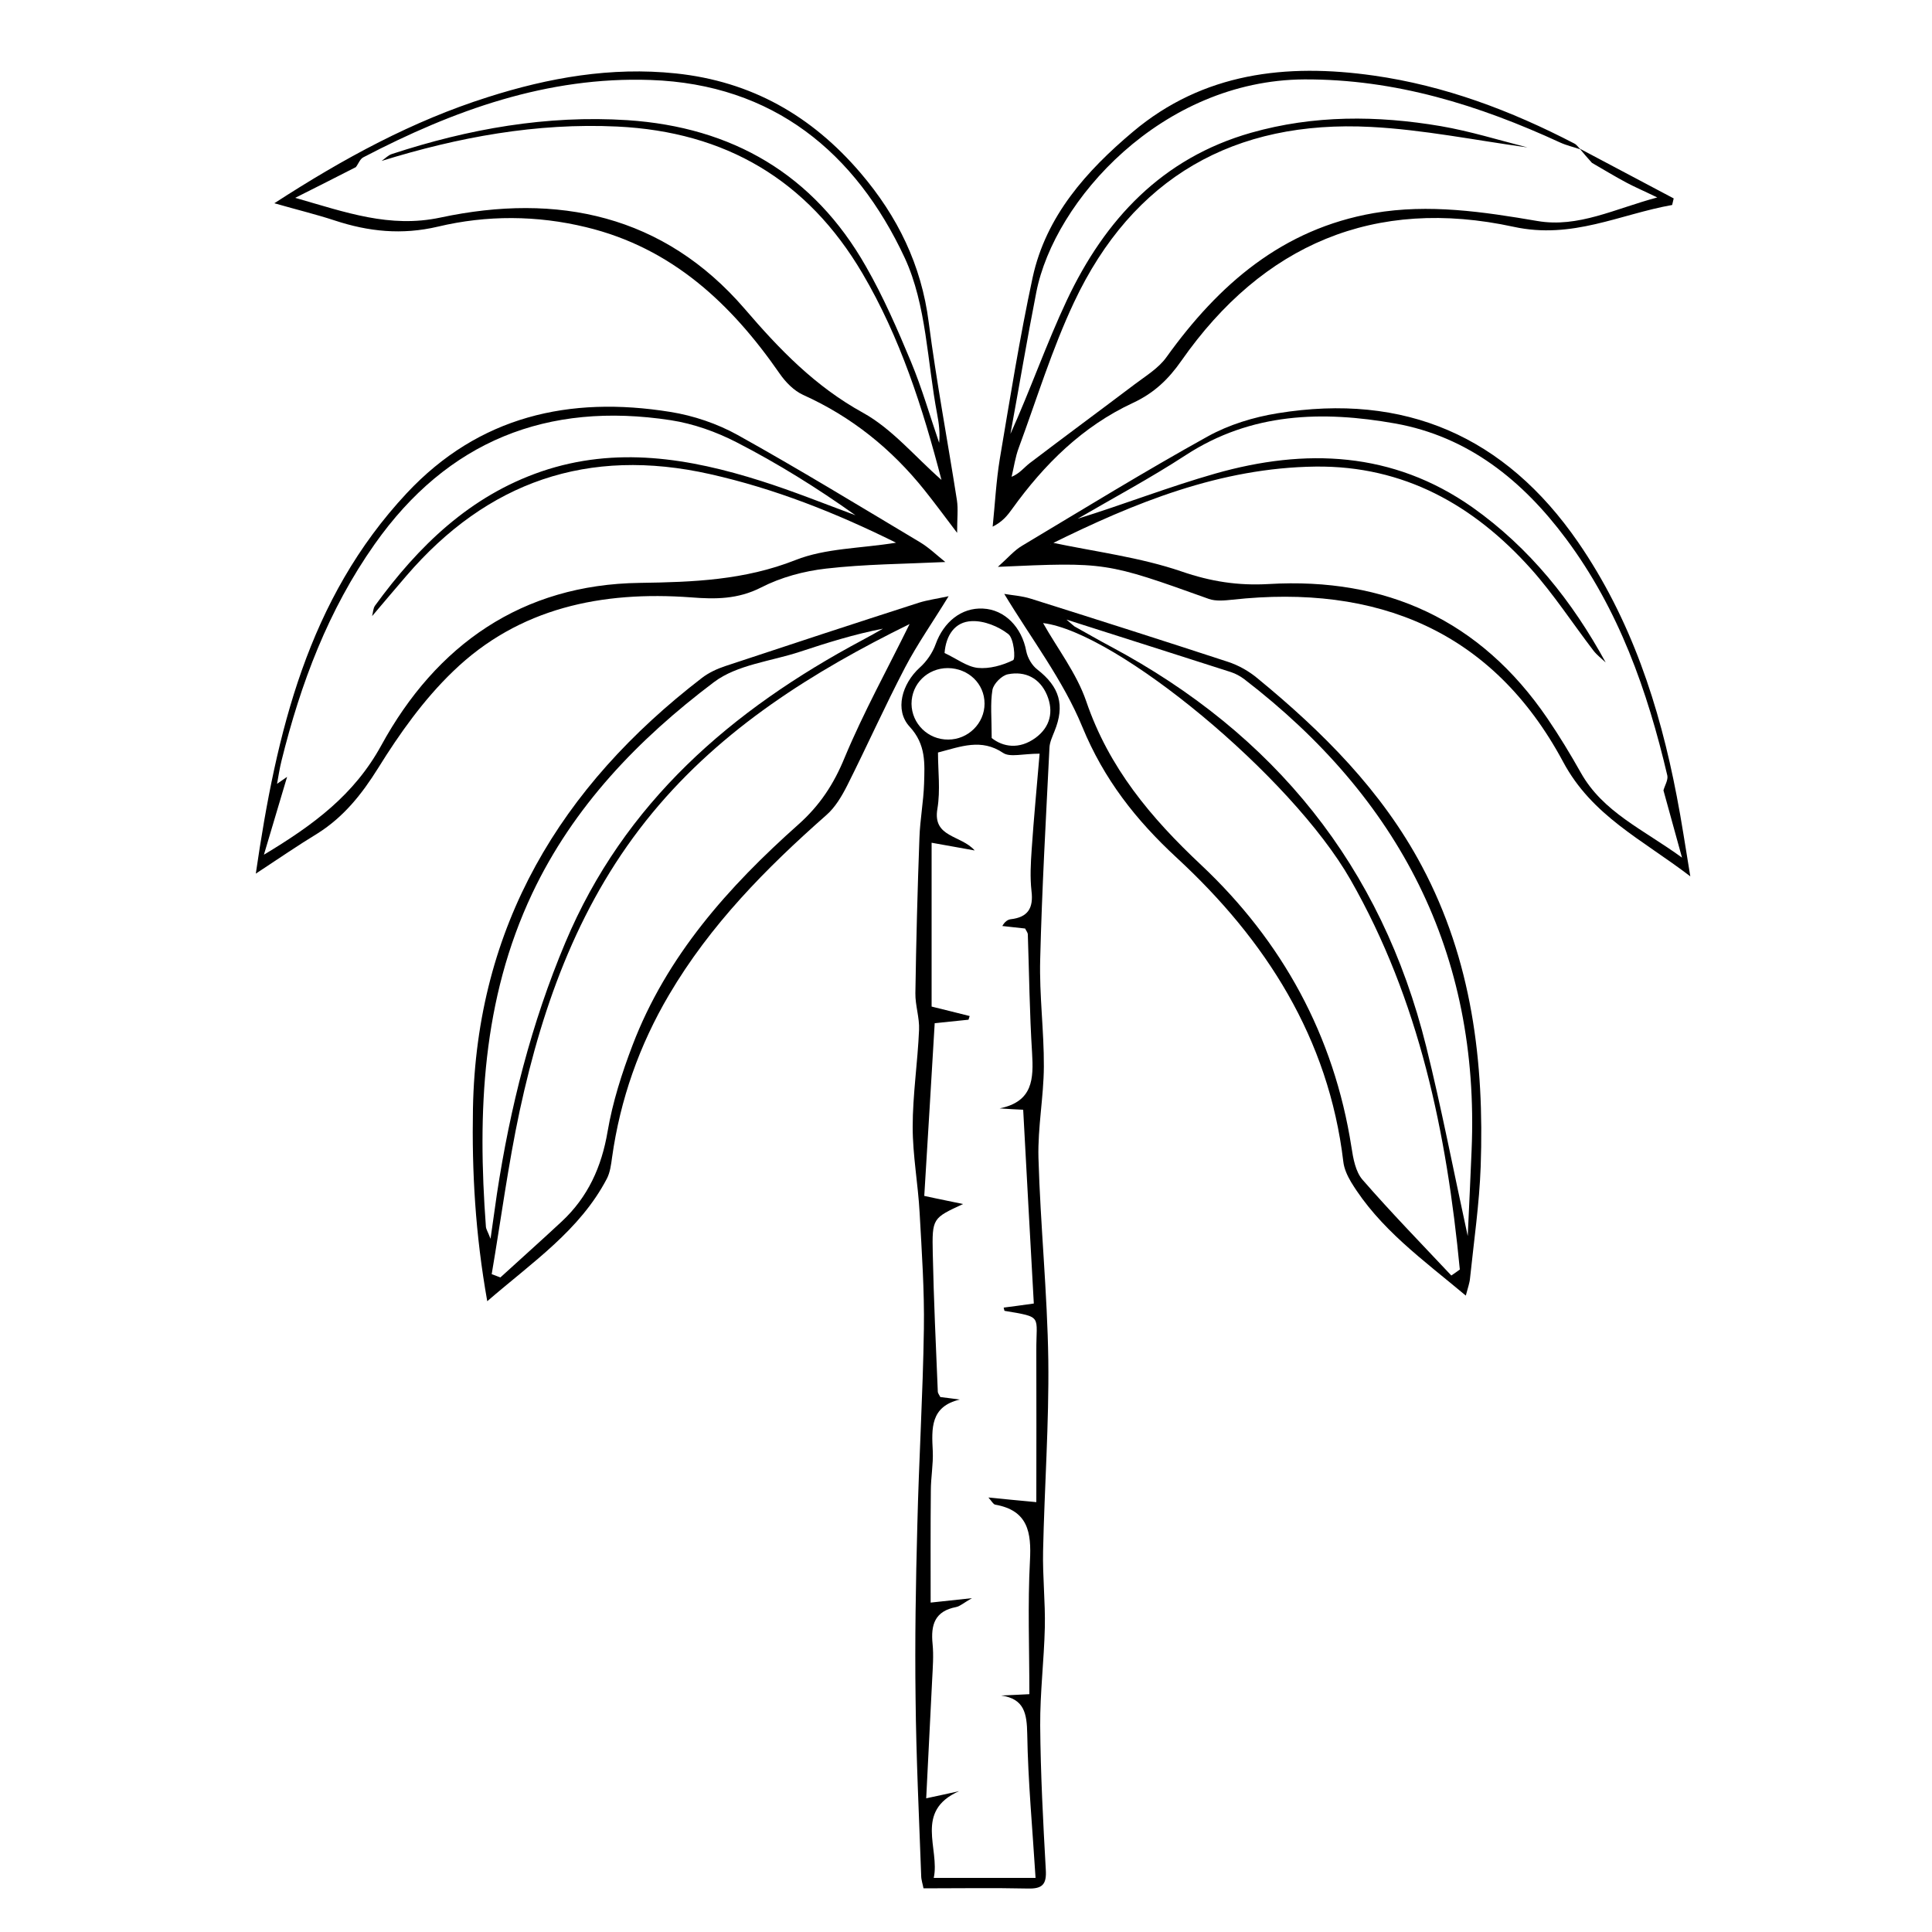
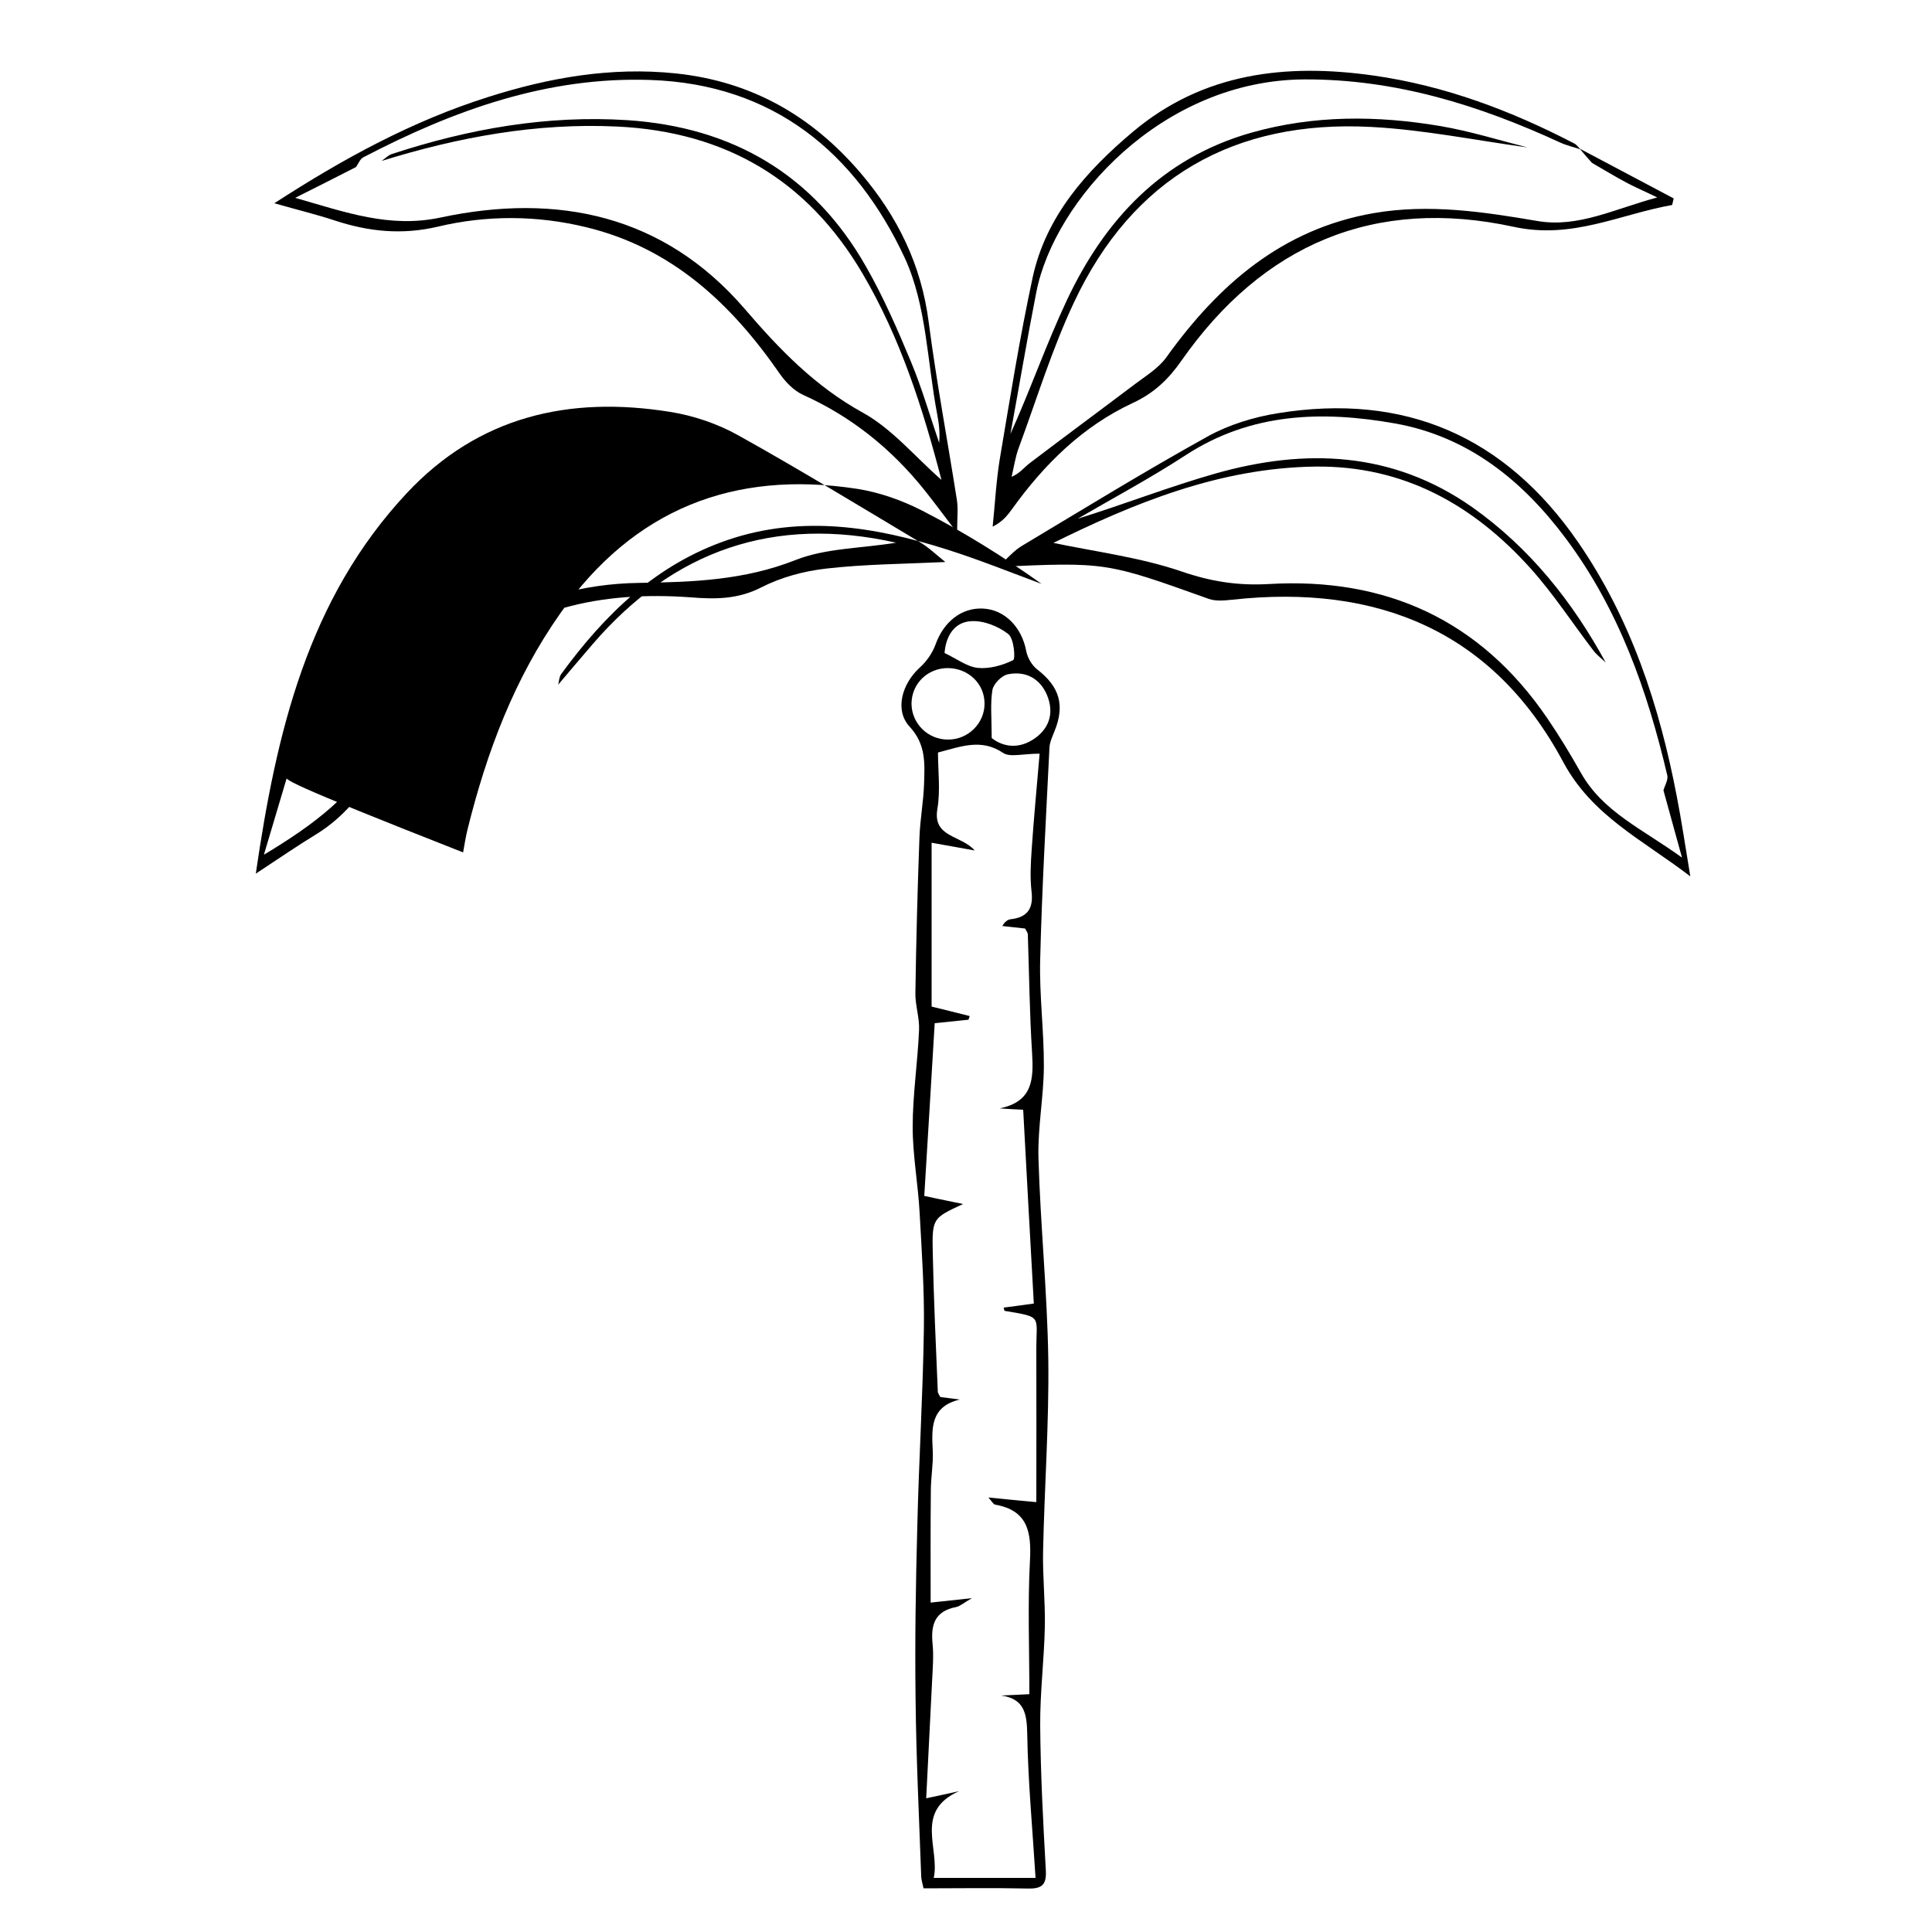
<svg xmlns="http://www.w3.org/2000/svg" version="1.1" id="Layer_1" x="0px" y="0px" viewBox="0 0 1000 1000" style="enable-background:new 0 0 1000 1000;" xml:space="preserve">
  <g>
    <path d="M478,977.4c-0.4-2.2-1.2-4.4-1.2-6.6c-1.1-30.6-2.6-61.1-2.9-91.7c-0.4-29.8,0.1-59.6,0.9-89.3c0.8-34,2.9-68,3.4-102   c0.3-20-1.1-40-2.2-60c-0.8-14.9-3.6-29.7-3.6-44.5c0-16.7,2.6-33.5,3.3-50.2c0.3-6.3-2-12.7-1.9-19c0.4-26.9,1.1-53.7,2.1-80.5   c0.3-9.3,2.1-18.6,2.4-28c0.3-10.4,1.1-20.2-7.5-29.5c-7.9-8.6-3.9-22.2,5.2-30.5c3.6-3.2,6.7-7.7,8.3-12.2   c4.1-11.4,13.3-19,24.5-18.4c11.2,0.5,20.1,9.6,22.4,22.1c0.7,3.5,3,7.4,5.8,9.5c11.4,8.9,14.3,18.4,8.8,31.9   c-1.1,2.8-2.5,5.7-2.6,8.5c-1.8,36.5-3.9,73-4.8,109.6c-0.5,18.5,2,37,1.9,55.5c-0.1,15.7-3.2,31.4-2.8,47.1   c1,35,4.6,69.9,5.1,104.8c0.4,32.9-2,65.8-2.7,98.7c-0.3,13.2,1.2,26.5,0.9,39.7c-0.4,16.9-2.5,33.8-2.4,50.7   c0.2,24.9,1.5,49.8,2.9,74.6c0.5,7.7-1.8,10-9.3,9.8C514,977.1,496.2,977.4,478,977.4z M538.1,390.1c-8.7,0-15.3,2-18.9-0.4   c-11.3-7.6-21.8-3.3-33.7-0.2c0,9.5,1.3,19.5-0.3,29.1c-2.6,15,12.2,13.5,19.3,21.6c-8-1.4-14.2-2.6-22.3-4c0,28.8,0,56.6,0,84.8   c6.2,1.5,12.9,3.2,19.7,4.9c-0.2,0.6-0.4,1.3-0.6,1.9c-5.9,0.6-11.8,1.2-17.5,1.8c-1.8,30.5-3.6,59.9-5.4,89.4   c5,1.1,8,1.7,10.9,2.3c2.7,0.6,5.5,1.1,9.2,1.9c-15.8,7.3-16.1,7.3-15.7,25.6c0.5,23.8,1.6,47.6,2.6,71.4c0,1,0.9,2,1.3,2.9   c3.5,0.4,6.8,0.9,10.1,1.3c-15.3,3.6-14.6,15-14,26.7c0.3,6.8-1,13.6-1,20.4c-0.2,19.1-0.1,38.2-0.1,58c7.5-0.8,13-1.4,21.4-2.3   c-4.4,2.5-6.2,4.2-8.2,4.6c-11,2.1-13.2,9.1-12.2,19.1c0.6,6,0.1,12.1-0.2,18.2c-1,20.2-2,40.5-3.1,61.7c7.1-1.5,12-2.6,17-3.7   c-23.4,10.4-9.8,29.9-13.1,44.9c17.9,0,34.4,0,52.7,0c-1.6-25.7-3.9-50-4.3-74.4c-0.2-10.7-1.5-18.3-13.5-20   c5.1-0.2,10.3-0.5,14.6-0.7c0-23.7-0.9-46.4,0.3-69c0.8-14.8-1-26.1-18-29.1c-1-0.2-1.8-1.8-3.5-3.7c8.1,0.8,14.8,1.5,24.8,2.4   c0-27,0.1-52.7,0-78.3c-0.1-18.5,3.6-17.3-16.4-20.7c-0.2,0-0.3-1.1-0.5-1.7c4.7-0.6,9.4-1.2,15.6-2.1   c-1.9-33.9-3.7-66.9-5.5-100.3c-4.2-0.2-8.2-0.4-12.2-0.7c17.3-3.5,17.6-15.3,16.8-28.8c-1.3-20.4-1.5-40.8-2.2-61.2   c0-1-0.9-2-1.4-3.1c-4-0.4-7.9-0.9-11.8-1.3c1.3-2.3,2.8-3.3,4.3-3.5c8.9-1,11.9-5.7,10.8-14.6c-0.8-7.1-0.4-14.4,0.1-21.6   C535.1,423.2,536.7,406.9,538.1,390.1z M490.8,382.8c10.3,0,18.8-8.4,18.8-18.6c0-10.3-8.3-18.3-19-18.4   c-10.5,0-18.8,8.1-18.8,18.5C471.9,374.6,480.4,382.9,490.8,382.8z M513.3,382c5.8,4.6,14.2,6.1,22.7-0.1   c7.6-5.6,9.5-13.6,5.9-22.2c-3.7-8.7-11.2-12.5-20.2-10.7c-3.2,0.6-7.4,4.9-8,8C512.5,364.1,513.3,371.6,513.3,382z M488.9,338   c6.4,3,11.6,7.1,17.2,7.7c6,0.6,12.8-1.3,18.3-4c1.3-0.7,0.4-11.3-2.5-13.5c-5.1-4-12.6-7-18.9-6.7   C494.2,321.8,489.6,328.9,488.9,338z" />
-     <path d="M758.7,670.6C736.5,652,714,636,699.3,611.8c-1.9-3.2-3.6-6.9-4-10.5c-7.6-64-40.2-114.8-86.2-157.3   c-21.2-19.6-37.7-40.6-48.9-67.8c-9.9-24.1-26.4-45.6-40.4-68.8c4,0.7,9.1,1,13.8,2.5c34,10.7,67.9,21.5,101.8,32.6   c5.6,1.8,11.1,4.9,15.6,8.7c33.6,27.6,64.2,58.1,84.9,97c26,48.8,32.4,101.5,30.5,155.6c-0.7,19.3-3.5,38.5-5.5,57.7   C760.7,664,759.8,666.4,758.7,670.6z M751.2,660.2c1.5-1,2.9-2,4.4-3.1c-6.8-70.6-20.9-139.3-56.6-201.8   C668.3,401.6,578,327.2,539.9,322.5c7.4,13.2,17.3,25.9,22.3,40.4c11.7,34.4,33.4,60.3,59.5,84.8c42,39.5,68.8,88.3,77.8,146   c0.9,5.9,2.1,12.8,5.8,17C720.1,627.7,735.8,643.8,751.2,660.2z M552,320.7c3,2.5,3.5,3.1,4.1,3.5c6.3,3.5,12.5,7.1,18.9,10.5   c84.6,45.2,140,113.6,163.2,207c7.8,31.4,13.9,63.2,21.5,98.1c0.8-16.8,1.4-30.6,2-44.5c4.3-102.2-37.6-182.2-117.6-243.7   c-2.1-1.6-4.5-2.9-6.9-3.7C609.8,339.1,582.4,330.4,552,320.7z" />
-     <path d="M252.2,673.5c-6.2-34.9-8-67.1-7.4-99.8c1.8-94.4,45.3-166.5,118.5-222.8c3.5-2.7,7.8-4.7,12-6.1   c33.4-11.1,66.9-22.1,100.5-32.9c4.2-1.3,8.6-1.9,15.2-3.3c-8.4,13.7-16.2,24.8-22.5,36.8c-10.5,20.1-19.8,40.9-30,61.2   c-2.8,5.5-6.2,11.3-10.8,15.3c-31.2,27.5-60.1,56.8-81.4,93c-15.4,26.1-25.3,54.2-29.5,84.2c-0.5,3.7-1,7.7-2.7,11   C300.1,636.8,275.8,653.1,252.2,673.5z M254.5,659.5c1.5,0.6,3,1.1,4.5,1.7c10.6-9.7,21.3-19.2,31.8-29   c13.5-12.6,20.6-28.2,23.7-46.6c2.6-15.2,7.4-30.2,12.9-44.6c17.6-46.2,49.7-82.1,85.9-114.3c11.1-9.9,18.3-20.9,23.9-34.6   c9.8-23.5,22.2-45.9,33.6-69.1c-50,24.6-96.9,53.9-133.1,97.7c-37.2,45-56.6,98.1-68.7,154.2C263,602.9,259.3,631.3,254.5,659.5z    M253.9,641.2c1.3-9.4,2.3-16.3,3.3-23.2c6.8-44.7,17.8-88.3,35.4-130.1c30.5-72.6,86.1-120.5,153.8-156.6   c3.6-1.9,7.1-3.9,10.6-5.9c-14.9,2.9-28.9,7.3-42.8,11.9c-15.1,5-32.7,6.7-44.7,15.8c-39,29.4-72.7,64.3-94,109.3   c-26,55-28.4,113.3-24,172.5C251.6,636.3,252.5,637.5,253.9,641.2z" />
    <path d="M142,105.2c36.1-23.4,71.6-42.6,110.4-54.9C284,40.2,316.3,34.5,349.8,38c39.1,4.1,70.3,21.9,95.6,51.5   c19.2,22.5,31.5,47.6,35.3,77.3c4,30.8,9.8,61.4,14.6,92.1c0.7,4.6,0.1,9.4,0.1,16.9c-6.8-9-11.7-15.6-16.8-22   c-17.1-21.4-37.8-38.1-62.9-49.4c-4.8-2.2-9.1-6.6-12.2-11.1c-25.1-36.2-55.8-65-100.1-75.7c-25.5-6.2-51.5-6.3-76.7-0.3   c-18.7,4.4-35.9,2.6-53.5-3.2C163.8,111,154.2,108.7,142,105.2z M184.2,86.5c-9.7,5-19.5,9.9-31.4,15.9   c26.2,7.5,48.9,15.8,75.2,10.2c60.5-12.9,115.5-1.4,157.4,47.2c18.1,21.1,36.4,40.1,61.2,53.8c15.1,8.3,26.9,22.7,40.7,34.8   c-9.7-37.3-21.3-73.6-40.9-106.9c-28.5-48.4-70.9-73.3-126.9-76c-41.9-2-82.3,5.5-122,17.8c1.8-1.2,3.4-3,5.4-3.6   c39.6-13,80.1-20.2,121.9-17.5c54.2,3.6,96.3,28,123.4,75.7c9,15.7,16.3,32.5,23.3,49.3c5.7,13.7,9.8,28,14.6,42   c0.5-5.1-0.1-10-1-14.7c-5.2-27.2-5.5-56.6-16.8-81c-25.4-54.5-68-89.9-131.5-92.1c-53.5-1.9-102.1,15.7-148.7,40   C186.3,82.3,185.5,84.8,184.2,86.5z" />
    <path d="M817.6,76.9c16.2,8.6,32.5,17.2,48.7,25.8c-0.3,1.1-0.5,2.3-0.8,3.4c-27.1,4.8-51.7,17.9-82,11.3   c-71.9-15.6-129.8,9-172,69.3c-6.7,9.6-14.1,16.7-25,21.8c-26.1,12.1-46,31.8-62.6,54.9c-2.4,3.3-4.8,6.5-10.1,9.2   c1.2-11.7,1.8-23.5,3.7-35.1c5.3-31.4,10.3-62.8,17-93.9c6.9-31.8,27.9-55.2,51.9-75.4c36.3-30.6,79.4-35.5,124.5-29.1   c36.8,5.2,71.1,18.1,104,35.2c1.2,0.6,2.1,2,3.1,3c-3.5-1.2-7.1-2-10.4-3.5c-42.1-19.4-85.4-32.9-132.5-32.7   c-73.8,0.4-129.4,62.7-138.7,110.1c-4.8,24.4-8.9,48.9-13.4,73.4c10.4-23,18.6-46.7,29.2-69.2c19.7-41.8,49.3-73.6,95.4-86.7   c32.4-9.2,65.3-9,98.2-3.4c15.1,2.6,29.9,7.2,44.8,11c-27-3.7-53.9-9.2-81-10.6C639,62,586.3,91.8,555.9,156.5   c-11.4,24.2-19.3,50.1-28.6,75.3c-1.8,4.8-2.5,10-3.7,15c4.3-1.8,6.5-4.9,9.4-7.1c18-13.7,36.2-27.1,54.2-40.7   c5.8-4.4,12.5-8.4,16.6-14.2c27-37.6,60-66.3,107.3-74.5c28.5-4.9,56.6-0.7,84.7,4.1c21.1,3.6,39.9-6.3,62-12.2   c-7.2-3.5-11.7-5.4-16-7.7c-6-3.2-11.9-6.8-17.8-10.2C821.8,81.9,819.7,79.4,817.6,76.9z" />
-     <path d="M132.4,452.2c10.7-73.3,26.9-142.1,78.1-196.9c37.3-39.9,84.2-50.5,136.4-42.1c12,1.9,24.4,6.1,35,12   c31.8,17.7,62.9,36.7,94.2,55.4c4.7,2.8,8.7,6.7,13.2,10.3c-21.3,1-41.7,1.1-61.7,3.4c-11.5,1.3-23.4,4.5-33.7,9.8   c-12,6.1-23.6,6.1-36.2,5.1c-46-3.4-89.1,5.3-123.2,38.3c-15.1,14.5-27.7,32.2-38.8,50.1c-8.5,13.6-17.8,25.2-31.2,33.7   C154.3,437.5,144.4,444.3,132.4,452.2z M148.6,402.1c-3.8,12.8-7.6,25.5-12,40.3c25.8-15.5,46.7-31,60.7-56.5   c28.5-52.2,73-83.4,133.8-84.2c27.8-0.4,54.2-1.4,80.6-11.8c15.6-6.2,33.7-6,52.1-9c-31.5-15.6-62.9-28-96.3-35.5   c-63.1-14.2-115.3,3.9-157.2,52.7c-5.9,6.9-11.8,13.8-17.7,20.8c0.5-1.8,0.5-4,1.5-5.4c22.5-30.9,49.1-56.8,86.2-69.5   c38.5-13.1,76.4-6.9,113.8,5c16.4,5.2,32.5,11.7,48.7,17.7c-19.8-14.1-40.2-26.8-61.6-37.8c-10.5-5.4-22.3-9.6-34-11.4   c-63.9-9.8-115.6,10.7-153.3,64.2c-24,34-38.3,72.1-48.2,112.1c-1,4-1.6,8.1-2.3,11.9C145.5,404.2,147.1,403.2,148.6,402.1z" />
+     <path d="M132.4,452.2c10.7-73.3,26.9-142.1,78.1-196.9c37.3-39.9,84.2-50.5,136.4-42.1c12,1.9,24.4,6.1,35,12   c31.8,17.7,62.9,36.7,94.2,55.4c4.7,2.8,8.7,6.7,13.2,10.3c-21.3,1-41.7,1.1-61.7,3.4c-11.5,1.3-23.4,4.5-33.7,9.8   c-12,6.1-23.6,6.1-36.2,5.1c-46-3.4-89.1,5.3-123.2,38.3c-15.1,14.5-27.7,32.2-38.8,50.1c-8.5,13.6-17.8,25.2-31.2,33.7   C154.3,437.5,144.4,444.3,132.4,452.2z M148.6,402.1c-3.8,12.8-7.6,25.5-12,40.3c25.8-15.5,46.7-31,60.7-56.5   c28.5-52.2,73-83.4,133.8-84.2c27.8-0.4,54.2-1.4,80.6-11.8c15.6-6.2,33.7-6,52.1-9c-63.1-14.2-115.3,3.9-157.2,52.7c-5.9,6.9-11.8,13.8-17.7,20.8c0.5-1.8,0.5-4,1.5-5.4c22.5-30.9,49.1-56.8,86.2-69.5   c38.5-13.1,76.4-6.9,113.8,5c16.4,5.2,32.5,11.7,48.7,17.7c-19.8-14.1-40.2-26.8-61.6-37.8c-10.5-5.4-22.3-9.6-34-11.4   c-63.9-9.8-115.6,10.7-153.3,64.2c-24,34-38.3,72.1-48.2,112.1c-1,4-1.6,8.1-2.3,11.9C145.5,404.2,147.1,403.2,148.6,402.1z" />
    <path d="M874.9,453.6c-25.1-19.2-50.9-31.3-65.9-59.4c-36.4-67.8-96.4-92-171.1-83.8c-4,0.4-8.5,0.9-12.2-0.4   c-53.3-19.1-53.3-19.1-109.2-16.6c5.2-4.6,8.4-8.5,12.5-10.9c31.9-19.1,63.6-38.6,96.1-56.6c11-6.1,23.8-10,36.2-12   c65.8-10.7,117.7,11.9,155.5,66.7c27.4,39.8,42.1,84.6,51.1,131.6C870.4,425,872.3,438,874.9,453.6z M831.1,342.9   c-2.1-2-4.5-3.8-6.3-6.1c-10.8-14.1-20.6-29.2-32.4-42.4c-29.6-33-65.8-53.4-111.4-52.9c-49.4,0.6-93.8,18.7-137.2,40.2   c-0.3,0.1,0,1.3,0-1c23.1,4.9,46.2,7.7,67.8,15.1c15.1,5.2,29.2,7.4,45,6.5c60.7-3.6,109.6,18.6,144.3,69.5   c6.2,9.1,11.9,18.5,17.3,28.1c11.5,20.5,32.2,29.3,52.4,44c-3.8-13.8-6.7-24.3-9.6-34.8c0.7-2.6,2.5-5.4,2-7.7   c-10.3-43.9-25.1-85.9-52.4-122.5c-22.5-30.2-50.6-52.9-88.4-59.7c-37.7-6.7-74.6-5.7-108.5,16.4c-18.1,11.8-37.2,22-55.9,32.9   c24.1-7.5,47.4-16.6,71.3-23.4c46.5-13.2,91.7-11.5,132.9,17.4C791.7,283.5,813.8,311.2,831.1,342.9z" />
  </g>
</svg>